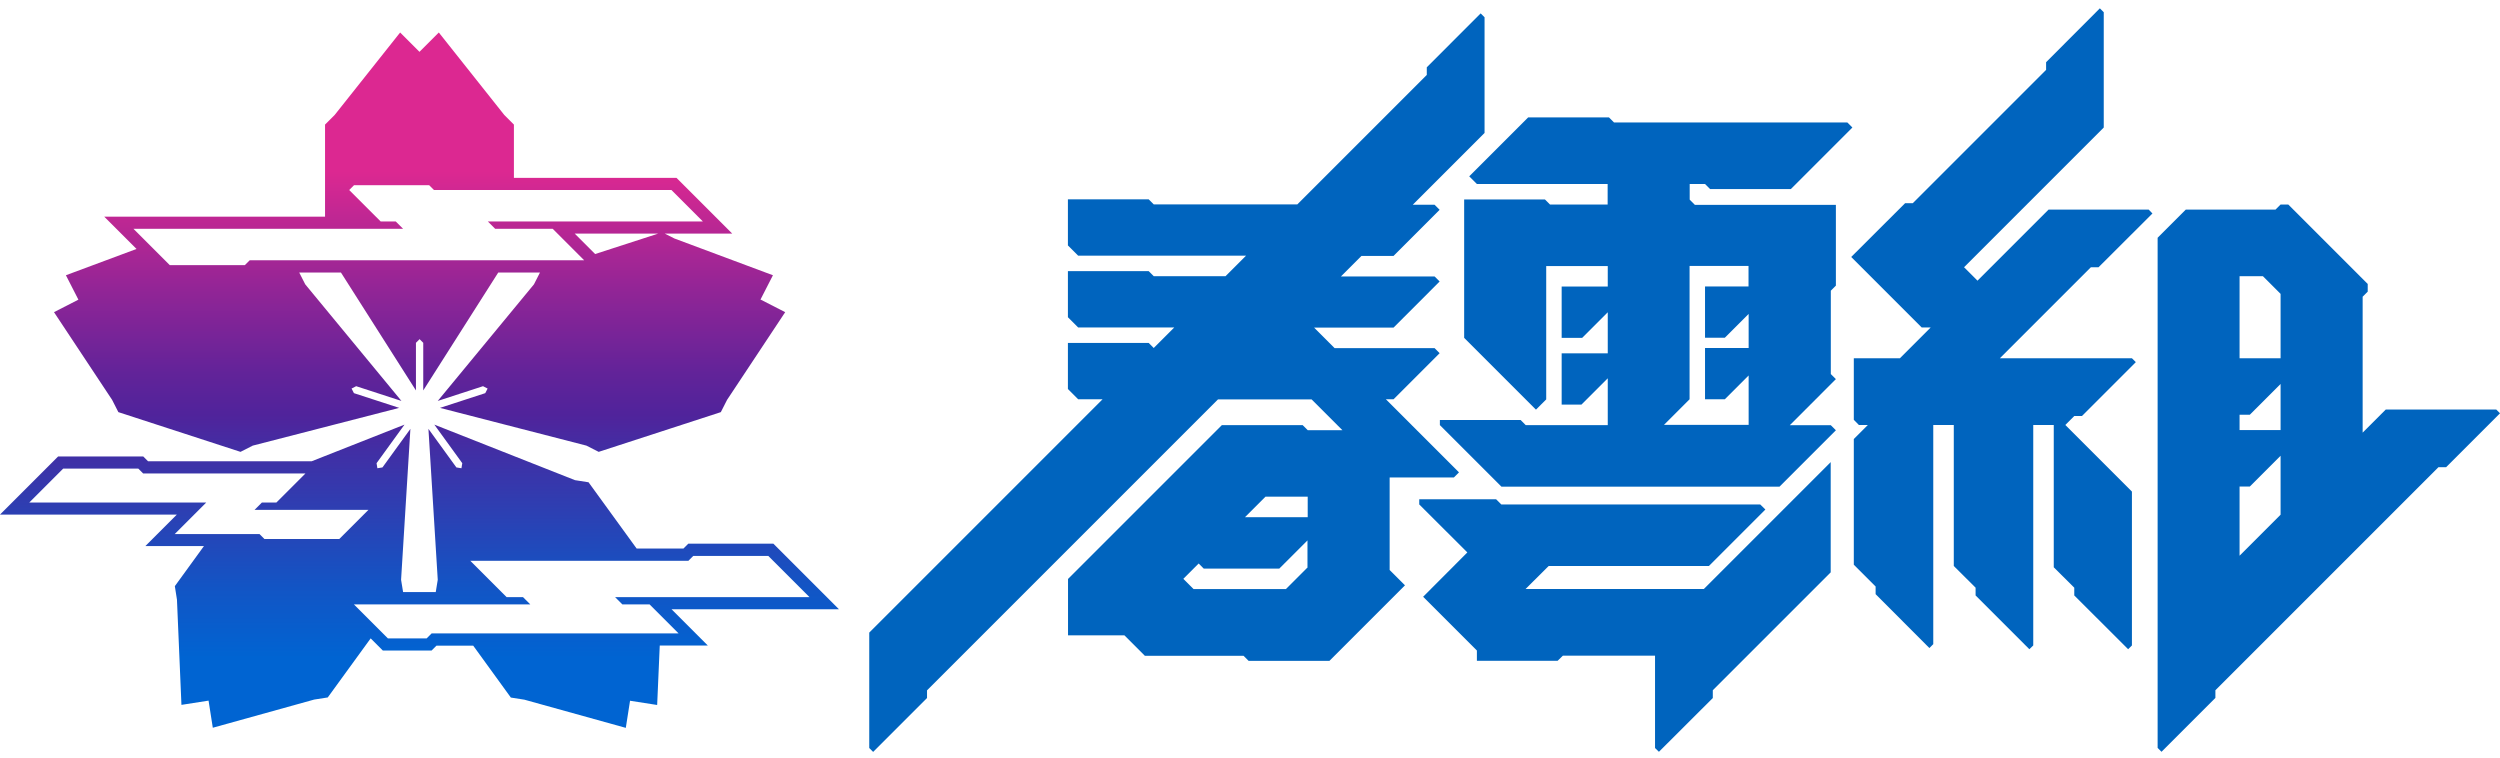
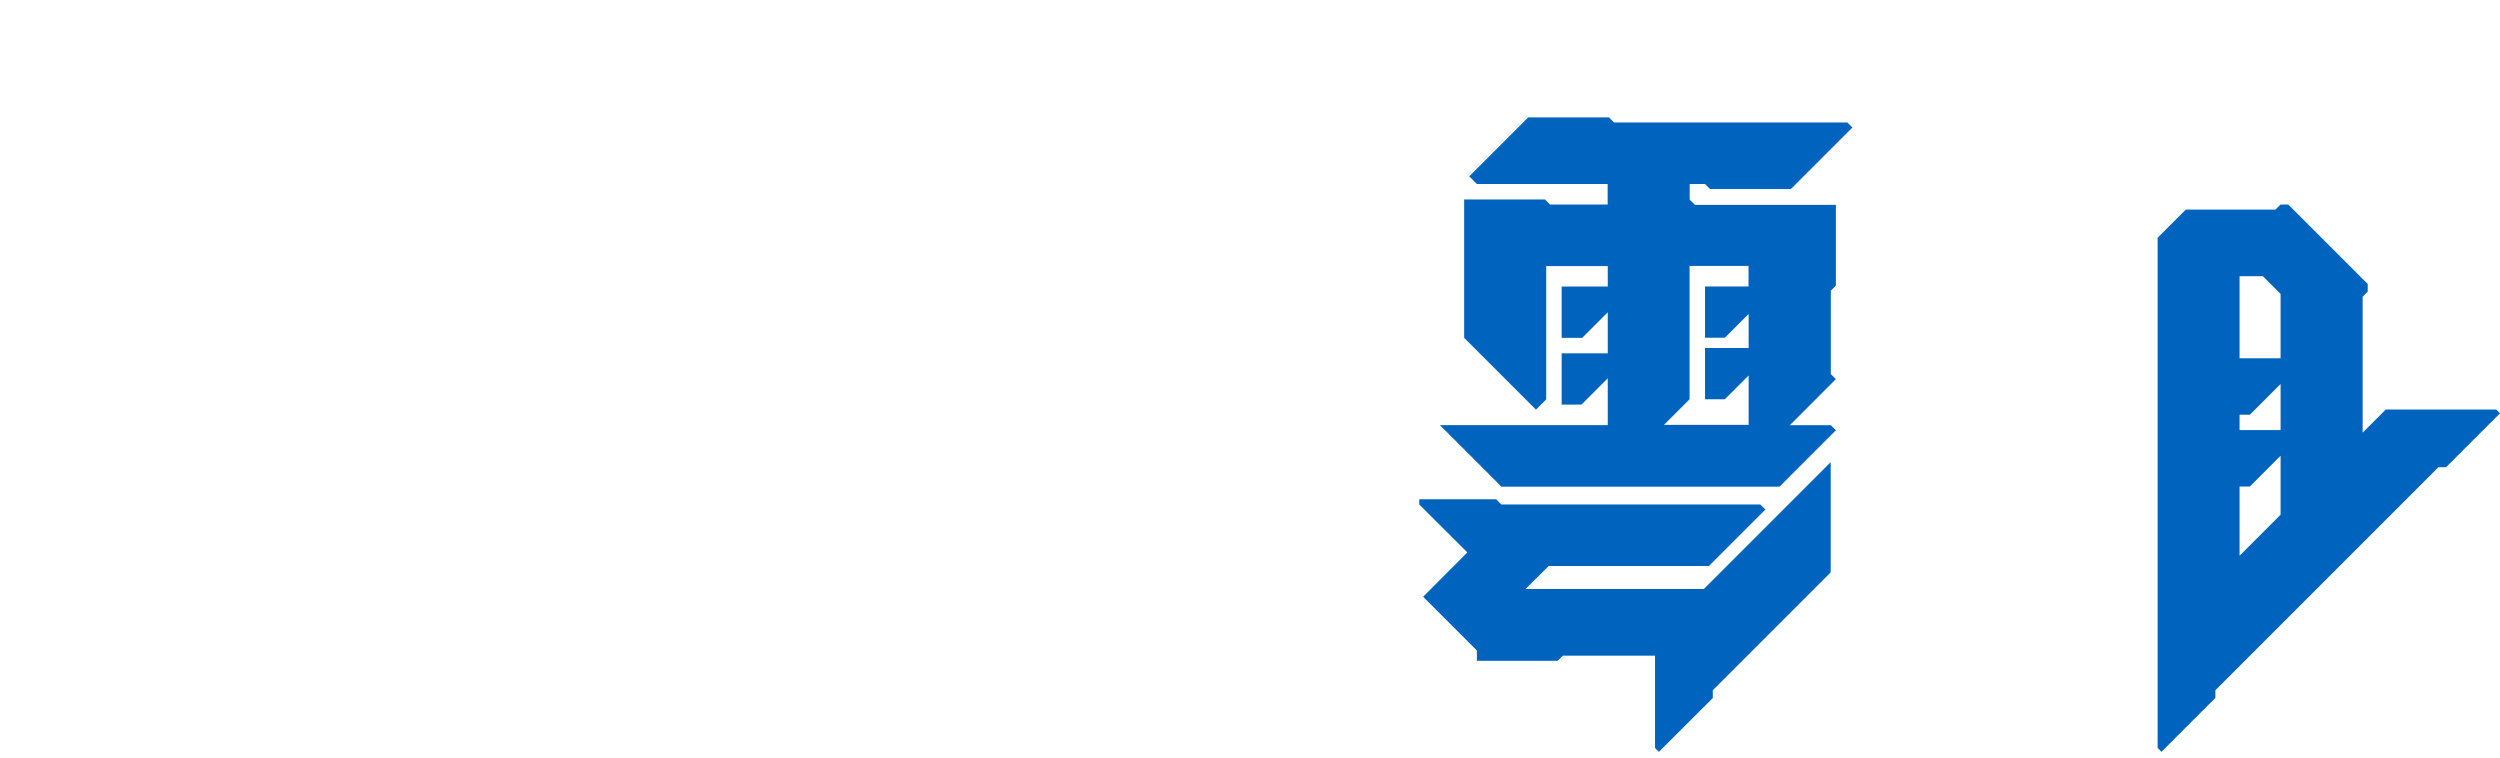
<svg xmlns="http://www.w3.org/2000/svg" width="300" height="91" viewBox="0 0 300 91" fill="none">
-   <path d="M251.827 32.068L258.293 25.617L257.84 25.15H245.829L237.298 33.681L235.685 32.068L252.45 15.303V1.467L251.983 1L245.532 7.465V8.385L229.531 24.386H228.611L222.146 30.837L230.606 39.298H231.681L227.989 42.99H222.457V50.375L223.065 50.998H224.14L222.457 52.681V67.763L225.074 70.38V71.299L231.526 77.765L231.992 77.298V50.998H234.454V67.918L237.071 70.521V71.455L243.523 77.906L243.99 77.454V50.998H246.451V68.074L248.913 70.521V71.455L255.378 77.906L255.831 77.454V58.991L247.838 50.998L248.913 49.922H249.833L256.298 43.457L255.831 42.99H239.986L250.908 32.068H251.827Z" fill="#0064BE" />
  <path d="M299.519 49.144H286.291L283.518 51.917V35.605L284.126 34.997V34.077L274.591 24.541H273.671L273.063 25.15H262.297L258.915 28.531V89.748L259.382 90.215L265.848 83.749V82.83L292.615 56.062H293.535L300 49.597L299.533 49.13L299.519 49.144ZM273.671 61.764L268.748 66.687V58.383H269.979L273.671 54.69V61.764ZM273.671 51.606H268.748V49.767H269.979L273.671 46.074V51.606ZM273.671 42.99H268.748V33.143H271.549L273.671 35.265V42.99Z" fill="#0064BE" />
  <path d="M183.07 70.677L185.843 67.918H205.07L211.846 61.141L211.224 60.533H180.156L179.533 59.911H170.309V60.533L176.081 66.291L170.776 71.611L177.227 78.062V79.293H186.918L187.541 78.684H198.604V89.762L199.071 90.215L205.536 83.763V82.83L219.684 68.682V55.454L204.461 70.677H183.07Z" fill="#0064BE" />
-   <path d="M202.763 23.919V22.08H204.603L205.211 22.688H214.902L222.287 15.303L221.679 14.695H193.681L193.072 14.086H183.381L176.307 21.16L177.227 22.08H192.917V24.541H185.999L185.39 23.933H175.699V40.542L184.315 49.158L185.546 47.928V31.927H192.931V34.388H187.399V40.542H189.861L192.931 37.472V42.396H187.399V48.55H189.776L192.931 45.395V51.012H183.084L182.476 50.403H172.785V51.012L180.17 58.397H213.544L220.306 51.634L219.698 51.026H214.775L219.698 46.102L220.306 45.494L219.698 44.886V34.883L220.306 34.275V24.584H203.386L202.778 23.976L202.763 23.919ZM209.837 34.374H204.603V40.528H206.979L209.837 37.67V41.759H204.603V47.913H206.979L209.837 45.056V50.983H199.679L202.749 47.913V31.912H209.823V34.374H209.837Z" fill="#0064BE" />
-   <path d="M166.772 57.293H174.468L175.077 56.685L166.305 47.913H167.225L172.756 42.382L172.148 41.773H160.151L157.689 39.312H167.225L172.756 33.78L172.148 33.172H160.915L163.377 30.71H167.225L172.756 25.178L172.148 24.57H169.531L178.147 15.954V2.075L177.68 1.608L171.214 8.074V8.993L155.68 24.527H138.448L137.84 23.919H128.149V29.451L129.38 30.682H149.526L147.064 33.143H138.448L137.84 32.535H128.149V38.067L129.38 39.298H140.91L138.448 41.759L137.84 41.151H128.149V46.683L129.38 47.913H132.308L104.31 75.912V89.762L104.777 90.229L111.243 83.763V82.844L146.159 47.928H157.392L161.085 51.62H156.925L156.317 51.012H146.626L128.163 69.475V76.237H134.926L137.387 78.699H149.229L149.837 79.307H159.528L168.597 70.238L166.758 68.399V57.322L166.772 57.293ZM156.925 68.074L154.308 70.691H143.23L141.999 69.46L143.839 67.621L144.447 68.23H153.516L156.897 64.848V68.074H156.925ZM156.925 62.061H149.399L151.86 59.599H156.925V62.061Z" fill="#0064BE" />
-   <path d="M100.66 73.096L92.808 65.244H82.594L82.014 65.825H76.397L70.625 57.873L68.998 57.619L52.12 50.955L55.473 55.582L55.374 56.19L54.765 56.091L51.412 51.465L52.53 69.574L52.29 71.045H48.371L48.13 69.574L49.248 51.465L45.895 56.091L45.286 56.19L45.188 55.582L48.54 50.955L37.392 55.355H17.769L17.189 54.775H6.975L0 61.75H21.221L17.444 65.527H24.475L20.981 70.338L21.236 71.965L21.773 84.584L25.027 84.075L25.536 87.329L37.703 83.948L39.33 83.693L44.48 76.605L45.937 78.062H51.794L52.374 77.482H56.788L61.302 83.707L62.929 83.962L75.096 87.343L75.605 84.089L78.859 84.598L79.17 77.468H84.942L80.585 73.111H100.646L100.66 73.096ZM31.719 64.664L31.139 64.084H20.967L24.744 60.307H3.509L5.956 57.859L7.583 56.232H16.595L17.175 56.812H36.657L33.162 60.307H31.422L30.545 61.184H44.211L40.717 64.678H31.705L31.719 64.664ZM81.448 76.011H51.794L51.497 76.308L51.2 76.605H46.546L42.471 72.53H47.437H53.209H63.636L62.759 71.653H60.792L56.435 67.296H82.608L83.188 66.716H92.2L92.78 67.296L97.138 71.653H73.808L74.685 72.53H77.953L79.326 73.903L81.434 76.011H81.448ZM91.252 35.959L92.752 33.03L80.924 28.616L79.778 28.036H87.871L81.179 21.344H61.669V14.95L60.509 13.79L52.657 3.9L50.337 6.221L48.017 3.9L40.165 13.79L39.005 14.95V25.999H12.507L16.383 29.875L7.909 33.03L9.408 35.959L6.48 37.459L13.454 47.984L14.204 49.456L28.861 54.223L30.332 53.474L47.904 48.946L42.471 47.178L42.188 46.626L42.74 46.343L48.173 48.112L36.628 34.12L35.907 32.705H40.915L49.913 46.852V41.137L50.351 40.698L50.79 41.137V46.852L59.788 32.705H64.796L64.075 34.12L52.53 48.112L57.963 46.343L58.514 46.626L58.232 47.178L52.799 48.946L70.37 53.474L71.842 54.223L86.499 49.456L87.248 47.984L94.223 37.459L91.294 35.959H91.252ZM29.965 31.234L29.385 31.814H20.373L16.015 27.456H48.371L47.493 26.579H45.683L41.905 22.802L42.485 22.221H51.497L52.077 22.802H80.571L84.348 26.579H58.543L59.42 27.456H66.324L70.101 31.234H29.979H29.965ZM71.417 30.484L68.97 28.036H78.972L71.417 30.484Z" fill="url(#paint0_linear_17_929)" />
+   <path d="M202.763 23.919V22.08H204.603L205.211 22.688H214.902L222.287 15.303L221.679 14.695H193.681L193.072 14.086H183.381L176.307 21.16L177.227 22.08H192.917V24.541H185.999L185.39 23.933H175.699V40.542L184.315 49.158L185.546 47.928V31.927H192.931V34.388H187.399V40.542H189.861L192.931 37.472V42.396H187.399V48.55H189.776L192.931 45.395V51.012H183.084H172.785V51.012L180.17 58.397H213.544L220.306 51.634L219.698 51.026H214.775L219.698 46.102L220.306 45.494L219.698 44.886V34.883L220.306 34.275V24.584H203.386L202.778 23.976L202.763 23.919ZM209.837 34.374H204.603V40.528H206.979L209.837 37.67V41.759H204.603V47.913H206.979L209.837 45.056V50.983H199.679L202.749 47.913V31.912H209.823V34.374H209.837Z" fill="#0064BE" />
  <defs>
    <linearGradient id="paint0_linear_17_929" x1="50.323" y1="87.329" x2="50.323" y2="3.9" gradientUnits="userSpaceOnUse">
      <stop offset="0.1" stop-color="#0064D2" />
      <stop offset="0.2" stop-color="#1255C5" />
      <stop offset="0.4" stop-color="#422EA4" />
      <stop offset="0.45" stop-color="#50239B" />
      <stop offset="0.51" stop-color="#622399" />
      <stop offset="0.63" stop-color="#922596" />
      <stop offset="0.8" stop-color="#DC2891" />
    </linearGradient>
  </defs>
</svg>